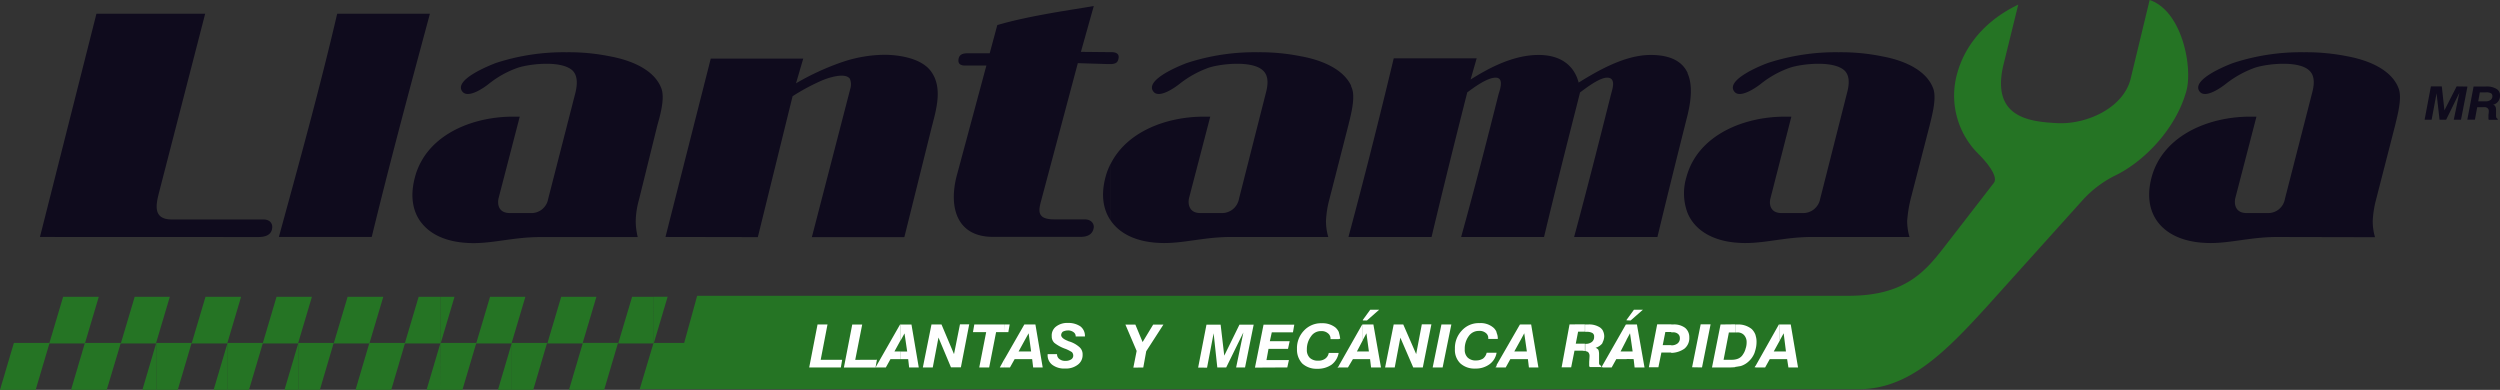
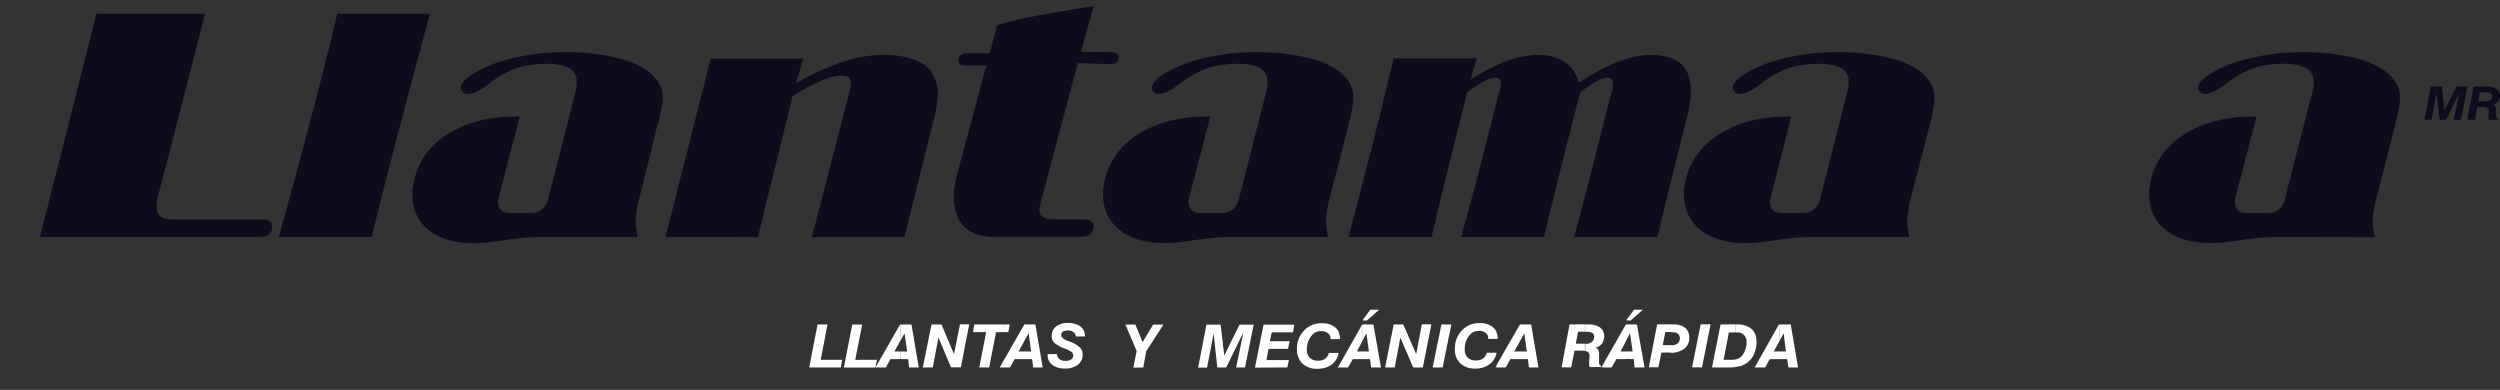
<svg xmlns="http://www.w3.org/2000/svg" viewBox="0 0 600.1 93.58">
  <rect x="0" y="0" width="600.1" height="93.58" fill="#333333" stroke="none" />
  <defs>
    <style>.cls-1{fill:#0f0b1d;}.cls-1,.cls-2{fill-rule:evenodd;}.cls-2{fill:#257424;}.cls-3{fill:#fff;}</style>
  </defs>
  <g id="Capa_2" data-name="Capa 2">
    <g id="Diseño">
      <path class="cls-1" d="M596.57,25.73V24.32a2,2,0,0,0,1.23-.3,1.12,1.12,0,0,0,.48-.95.82.82,0,0,0-.32-.67,2.4,2.4,0,0,0-1.39-.22v-1.4a4.43,4.43,0,0,1,2.74.59A1.77,1.77,0,0,1,600.1,23a2.16,2.16,0,0,1-1.67,2.14c.61.14.72.75.72,1.25v1.18c0,.17,0,.56.08.66a.63.63,0,0,0,.32.3v.22H597.4c0-.08-.07-.15-.07-.22,0-.27,0-.54,0-.81,0-.56.3-1.38-.24-1.77A1.15,1.15,0,0,0,596.57,25.73Zm0-4.95v1.4h-1.31l-.39,2.14h1.7v1.41a5.74,5.74,0,0,0-.6,0h-1.34l-.55,3h-1.81v-.09l1.49-7.87h2.81Zm-4.3.09v-.09h0Zm0-.09v.09l-1.53,7.87H589l1.35-6.49-3.18,6.49h-1.58l-.72-6.34-1.18,6.34H582l1.51-8h2.62l.63,5.75,2.93-5.75Zm0,7.87,0,.09h0v-.09ZM405.06,51.06V41.67c3-9.29,13.46-13.67,23.4-13.67H430l-5,19.53c-.39,1.32-.16,3.61,2.62,3.61h5a4.15,4.15,0,0,0,4.29-3.39l6.5-25.64c.64-2.43.4-4.13-.63-5.16-2.54-2.43-9.92-1.7-13-.74a23.65,23.65,0,0,0-7,3.83c-1,.81-5,3.69-6.43,2-2.37-2.87,6.59-6.41,8-6.92a52.53,52.53,0,0,1,17.05-2.58,49.84,49.84,0,0,1,10.47,1c4.76.88,10.55,3.09,12.22,7.81.79,2.35-.32,6.33-.88,8.69L458.6,47.9a32.25,32.25,0,0,0-.8,5.08,13.54,13.54,0,0,0,.56,3.91H434.49c-6.58.07-11.66,1.76-17.05,1.4-6.26-.34-10.65-3-12.38-7.23Zm0-23.36c.92-3.76,1.25-7.44,0-10.16V27.7ZM546.24,56.89h-.07c-6.58.07-11.74,1.76-17.06,1.4-9.67-.52-15-6.56-12.69-15.55C519,32.72,529.83,28,540.14,28h1.5l-5.07,19.53c-.32,1.32-.08,3.61,2.69,3.61h5a4.07,4.07,0,0,0,4.21-3.39l6.58-25.64c.63-2.43.4-4.13-.71-5.16-2.46-2.43-9.84-1.7-12.94-.74a24.94,24.94,0,0,0-7,3.83c-1,.81-4.91,3.69-6.35,2-2.37-2.87,6.59-6.41,8-6.92a52.1,52.1,0,0,1,17-2.58,50.7,50.7,0,0,1,10.55,1c4.68.88,10.55,3.09,12.21,7.81.8,2.35-.32,6.33-.87,8.69l-4.6,17.91a24.17,24.17,0,0,0-.79,5.08,13.53,13.53,0,0,0,.55,3.91ZM405.06,17.54V27.7l-.15.6c-2.39,9.5-4.76,19-7.06,28.59h-20c3.09-11.43,6-22.92,8.88-34.34.32-1.18,1.27-3.91-.95-3.91-1.9,0-5.08,2.51-6.5,3.54-2.94,11.57-5.87,23.06-8.65,34.71H350.73c3.18-11.43,6.11-22.85,9-34.34.32-1,1.36-3.91-.71-3.91s-5.23,2.36-6.82,3.54c-2.94,11.57-5.79,23.06-8.57,34.71H324.26V54.73q5.4-20.26,10.29-40.73h19.91L353,19.09c4.68-2.95,10.39-5.9,16.34-5.9,4.84,0,8.41,2.14,9.6,6.63,4.84-3,11.18-6.63,17.29-6.63,5,0,7.68,1.72,8.88,4.35Zm0,24.13c-.12.35-.22.71-.32,1.07a13.39,13.39,0,0,0,.32,8.32V41.67Zm-80.8-14.11c.47-2.14.86-4.6.3-6.26-.09-.25-.19-.49-.3-.73Zm0-7v7c-.2.9-.41,1.73-.58,2.43L319.09,47.9a24.28,24.28,0,0,0-.8,5.08,13.53,13.53,0,0,0,.55,3.91H295c-6.59.07-11.67,1.76-17.06,1.4-5.18-.28-9.11-2.17-11.26-5.26V39.19C270.57,31.6,279.94,28,289,28h1.51l-5.09,19.53c-.31,1.32-.07,3.61,2.7,3.61h5a4.14,4.14,0,0,0,4.28-3.39l6.51-25.64c.63-2.43.39-4.13-.72-5.16-2.45-2.43-9.83-1.7-12.93-.74a24.67,24.67,0,0,0-7,3.83c-1,.81-4.92,3.69-6.35,2-2.38-2.87,6.59-6.41,8-6.92a52.23,52.23,0,0,1,17.05-2.58,50.3,50.3,0,0,1,10.47,1c4.51.83,9.94,2.86,11.92,7.08Zm0,34.16-.58,2.16h.58V54.73Zm-57.6-39.34c1.06-.05,1.63-.29,1.82-1.31.32-1.4-1-1.55-1.67-1.55h-.15Zm0-2.86v2.86h-.79l-7.15-.22-8.8,33c-.71,2.58-.95,4.5,3.18,4.5h7.29c1.59,0,2.31,1.1,2.14,2.06-.23,1.33-1.19,2.14-3.17,2.14h-21c-4.28,0-6.82-1.7-8.17-4.13-1.58-2.87-1.51-6.78-.56-10.46l7.14-26.53h-5.07c-1.27,0-1.83-.51-1.59-1.69.24-1,1-1.26,2.22-1.26h5.24l1.82-6.77c7.7-2.29,18.56-3.76,23.16-4.57l-3.09,11Zm0,26.66a15.9,15.9,0,0,0-1.35,3.55c-1.06,4.14-.5,7.65,1.35,10.29V39.19ZM101.1,53.37V38.78c4-7.31,13.23-10.78,22.07-10.78h1.59l-5.07,19.53c-.32,1.32-.16,3.61,2.69,3.61h4.92a4.08,4.08,0,0,0,4.28-3.39l6.58-25.64c.56-2.43.32-4.13-.71-5.16-2.53-2.43-9.83-1.7-13-.74a23.53,23.53,0,0,0-7,3.83c-1,.81-4.91,3.69-6.42,2-2.38-2.87,6.66-6.41,8-6.92a52.58,52.58,0,0,1,17-2.58,49.78,49.78,0,0,1,10.47,1c4.76.88,10.63,3.09,12.3,7.81.79,2.35-.32,6.33-1,8.69L153.39,47.9A20.29,20.29,0,0,0,152.6,53a16.35,16.35,0,0,0,.48,3.91h-23.8c-6.66.07-11.73,1.76-17.13,1.4-5-.27-8.85-2-11.05-4.92Zm0-42.29V3.29h2.1c-.71,2.61-1.4,5.2-2.1,7.79Zm58.64,45.8,10.87-42.81h22.2L191.07,20a61.52,61.52,0,0,1,11.26-5.16,32.54,32.54,0,0,1,9.92-1.69c3.56,0,8.56.81,10.94,3.61,3.33,4,1.51,9.65.4,14l-6.51,26.16h-22.2l9.2-35.52a3.57,3.57,0,0,0-.08-2.5c-1.19-1.62-5.39-.15-6.75.44a49.28,49.28,0,0,0-7,3.76l-8.34,33.82Zm-150.15,0L23.15,3.29h26.1l-11,42.62c-.72,2.87-1.82,6.77,3,6.77h22c1.43,0,2.3.89,2.06,2.22-.24,1.54-1.67,2-3.33,2ZM101.1,3.29v7.79C97,26.35,93,41.38,89.23,56.88H66.94c4.92-18,9.77-35.46,14-53.59Zm0,35.49a16.43,16.43,0,0,0-1.56,4c-1.11,4.32-.47,8,1.56,10.63Z" />
-       <path class="cls-2" d="M478.59,43.92c1.27-1.62-2.14-5.46-3.8-7.08a19.69,19.69,0,0,1-4.92-19.45c1.82-6.41,6.58-12.45,14.59-16.28L481,15.18c-3.25,12.9,5.87,14,12.61,14.37,7.06.44,16.11-3.54,17.84-10.69L516,0c7.85,2.65,10.39,16.29,8.8,21.89-2.46,8.84-9.75,16.5-16.58,20a26.47,26.47,0,0,0-8.17,6L476.77,73.76C466.53,85,458,93.43,446.07,93.43H156.93v-11h0l3.33-11.2h-3.36V82.31h7.33L167.35,71H443.77c14,0,18.72-6.26,23.56-12.52ZM156.93,93.43h-3.38l3.33-11.12h.05V71.25h-5.2l-3.34,11.2h8.54v11Zm-17.06.15V82.44l0-.13h8.48l-3.33,11.27Zm0-11.26,3.29-11.07h-3.29Zm0-11.07V82.32l0,.13h-8.49l3.33-11.2Zm0,11.19-3.29,11.14h3.29V82.44ZM122.82,93.58H128l3.32-11.27h-8.48l0,.13V93.58Zm0-11.26V71.25h3.29Zm0-11.07V82.32l0,.13H114.3l3.33-11.2Zm0,11.19-3.29,11.14h3.29V82.44ZM105.73,93.58H111l3.34-11.27h-8.57V71.25h3.33l-3.33,11.2Zm0-22.33V82.31h0l-3.34,11.27h3.34V82.45H97.2l0-.13h0l3.29-11.07ZM97.2,82.31h0l0,.13h0L93.91,93.58H88.67V82.45L92,71.25H88.67V82.31ZM88.67,71.25V82.31L85.34,93.58h3.33V82.45H80.1l3.34-11.2ZM71.58,93.58h5.2L80.1,82.31H71.62l0,.13V93.58Zm0-11.26V71.25h3.29Zm0-11.07V82.32l0,.13H63.06l3.32-11.2Zm0,11.19L68.29,93.58h3.29V82.44Zm-17,11.14h5.19l3.34-11.27h-8.5l0,.13V93.58Zm0-11.26V71.25h3.29Zm0-11.07V82.32l0,.13H46l3.33-11.2Zm0,11.19-3.3,11.14h3.3V82.44ZM37.47,93.58h5.2L46,82.31H37.51l0,.13V93.58Zm0-11.26V71.25h3.29Zm0-11.07V82.32l0,.13H29l3.33-11.2Zm0,11.19L34.18,93.58h3.29V82.44ZM20.38,93.58h5.24L29,82.31H20.38V71.25h3.33l-3.33,11.2Zm0-22.33V82.31h0L17.05,93.58h3.33V82.45H11.86l0-.13h0l3.29-11.07ZM11.86,82.31h0l0,.13h0L8.56,93.58H0L3.33,82.31Z" />
      <path class="cls-3" d="M427.23,86.21V84.37h1.47L428.15,80l-.88,1.62,0,.08V77.89h2.58l1.75,10.31h-2.31l-.31-2h-1.71Zm0-8.32v3.83l-1.46,2.65h1.46v1.84h-2.42l-1.11,2h-2.3v-.37L427,77.89Zm-5.83,6a6.87,6.87,0,0,0,.24-1.84,4.55,4.55,0,0,0-.24-1.55Zm0-3.39v3.39c-.07.29-.15.51-.24.81a5.45,5.45,0,0,1-1.42,2.06,4.85,4.85,0,0,1-1.91,1.11l-1.34.22V86.29a3,3,0,0,0,.79-.23,2.47,2.47,0,0,0,1.11-1,4.22,4.22,0,0,0,.63-1.4,4.4,4.4,0,0,0,.24-1.47,2.47,2.47,0,0,0-.63-1.77A2.08,2.08,0,0,0,417,79.8h-.47V77.89H417a5.13,5.13,0,0,1,3.49,1.1,3.83,3.83,0,0,1,.95,1.55Zm0,7.29-.24.37h.24Zm-4.91-9.94V79.8H415l-1.27,6.56h1.83a4.39,4.39,0,0,0,.95-.07v1.84a12.18,12.18,0,0,1-1.67.07h-3.89L413,77.89Zm-15.32,6.77V82.89h0a2.33,2.33,0,0,0,1.5-.44,1.5,1.5,0,0,0,.56-1.32,1.24,1.24,0,0,0-.47-1,1.77,1.77,0,0,0-1.2-.36h-.4V77.89h.4a4.42,4.42,0,0,1,2.94.81,2.88,2.88,0,0,1,1,2.28,3.25,3.25,0,0,1-1.19,2.73,5.73,5.73,0,0,1-3.17,1Zm5,3.54,2.06-10.31h2.38L408.55,88.2Zm-5-10.31v1.84h-1.42l-.63,3.16h2.05v1.77H398.8l-.72,3.54h-2.29l2-10.31Zm-10.74,8.32V84.37h1.47L391.27,80l-.84,1.55V77.89h2.5l1.82,10.31h-2.38l-.23-2Zm0-9.28V76.8l1.78-2.45h2.15l-2.94,2.58Zm0-.13v.13h0v-.08l0,0Zm0,1.09v3.68l0,.07L389,84.37h1.47v1.84h-2.5l-1.11,2h-2.1v-.66l5.51-9.65h.2Zm-5.71,4.27a3.23,3.23,0,0,0,.36-1.4,3,3,0,0,0-.36-1.4v2.8Zm5.67-5.31v0Zm-5.67,2.51v2.8l0,.07c-.08.08-.08.22-.16.3a3.24,3.24,0,0,1-1.58,1,1.29,1.29,0,0,1,.71.51,3.23,3.23,0,0,1,.15,1v2a.92.92,0,0,0,.09.52,1.65,1.65,0,0,0,.39.3v.29h-2.69c-.08-.07-.08-.15-.16-.22V86.87l.08-1.25v-.15a1.21,1.21,0,0,0-.4-1,6.22,6.22,0,0,0-.63-.23h0V82.53h0a2.35,2.35,0,0,0,1.58-.44,1.47,1.47,0,0,0,.55-1.26.94.94,0,0,0-.39-.88,2.53,2.53,0,0,0-1.27-.3h-.51V77.89h.67a4.78,4.78,0,0,1,2.94.73,2.68,2.68,0,0,1,.63.67l0,.07Zm0,8.18,0,.07-.32.59h.36Zm-4.28-9.65v1.76h-1.63l-.56,2.88h2.19v1.76c-.23,0-.45-.07-.68-.07h-1.82l-.8,4h-2.29l1.9-10.31ZM365,86.21V84.37h1.51L365.88,80,365,81.64h0V77.89h2.54l1.74,10.31H367l-.24-2Zm0-8.32v3.75l-1.51,2.73H365v1.84h-2.46l-1.11,2h-2.19v-.59l5.6-9.72Zm-5.76,3.46h.29a3.25,3.25,0,0,0-.29-1.47Zm0-1.47v1.47h-2v-.08a1.51,1.51,0,0,0-.56-1.32,2.33,2.33,0,0,0-1.67-.52,2.91,2.91,0,0,0-2.46,1.26,5.09,5.09,0,0,0-.95,3.16,2.56,2.56,0,0,0,.72,2,2.71,2.71,0,0,0,2,.67,3.09,3.09,0,0,0,1.67-.45,2.46,2.46,0,0,0,.87-1.4h2.38a4.29,4.29,0,0,1-1.74,2.8,5.6,5.6,0,0,1-3.41,1,5,5,0,0,1-3.57-1.26,4.48,4.48,0,0,1-1.28-3.46,6.07,6.07,0,0,1,1.67-4.42,5.45,5.45,0,0,1,4.21-1.77,4.72,4.72,0,0,1,3.25,1,2.72,2.72,0,0,1,.87,1.18l0,.08Zm0,7.73,0,.08-.24.51h.27v-.59Zm-32.11-1.4V84.37h1.46L328,80l-.83,1.55V77.89h2.5l1.82,10.31h-2.38l-.24-2Zm0-9.28V76.8l1.78-2.45h2.14l-2.93,2.58Zm5.35,11.27,2.06-10.31h2.3L339.94,85l1.35-7.14h2.3L341.53,88.2h-2.3l-3.09-7.15-1.35,7.15Zm11.42,0L346,77.89h2.38L346.29,88.2ZM327.14,76.8v.13h0v-.08l0,0Zm0,1.09v3.68l0,.07-1.43,2.73h1.47v1.84h-2.43l-1.19,2h-2.14v-.51l5.56-9.8h.2Zm-5.76,3.46h.32a7.67,7.67,0,0,0-.32-1.55v1.55Zm5.72-4.5v0Zm-5.72,3v1.55h-2v-.08a1.58,1.58,0,0,0-.63-1.32,2.26,2.26,0,0,0-1.59-.52,2.81,2.81,0,0,0-2.46,1.26,5.13,5.13,0,0,0-1,3.16,2.6,2.6,0,0,0,.71,2,2.74,2.74,0,0,0,2,.67,2.69,2.69,0,0,0,1.66-.45,2.12,2.12,0,0,0,.88-1.4h2.38a4.54,4.54,0,0,1-1.67,2.8,5.8,5.8,0,0,1-3.49,1,5.05,5.05,0,0,1-3.57-1.26,4.83,4.83,0,0,1-1.27-3.46A6.07,6.07,0,0,1,313,79.36a5.6,5.6,0,0,1,4.28-1.77,5,5,0,0,1,3.25,1,3.3,3.3,0,0,1,.87,1.18Zm0,7.89-.31.51h.31v-.51ZM246,86.21V84.37h1.51L246.91,80,246,81.64V77.89h2.54l1.75,10.31H248l-.24-2ZM251.51,85h2.22V85a1.43,1.43,0,0,0,.56,1.18,2.2,2.2,0,0,0,1.5.44,2.4,2.4,0,0,0,1.35-.36,1.08,1.08,0,0,0,.48-1,1.25,1.25,0,0,0-.32-.74,9.92,9.92,0,0,0-1.43-.74,9.31,9.31,0,0,1-2.77-1.47,2.11,2.11,0,0,1-.64-1.62,2.66,2.66,0,0,1,1-2.28,4.37,4.37,0,0,1,2.86-.89,5.15,5.15,0,0,1,3,.81,2.85,2.85,0,0,1,1.11,2.29v.14h-2.22a1.19,1.19,0,0,0-.48-1,2.17,2.17,0,0,0-1.42-.44,2.89,2.89,0,0,0-1.19.29,1.15,1.15,0,0,0-.4.81c0,.52.56,1,1.59,1.4a1.33,1.33,0,0,0,.39.15,6.6,6.6,0,0,1,2.46,1.4,2.28,2.28,0,0,1,.71,1.77,2.85,2.85,0,0,1-1.19,2.43,4.63,4.63,0,0,1-3,.89,4.72,4.72,0,0,1-3.09-.89,2.86,2.86,0,0,1-1.11-2.5V85Zm20.54,3.24.79-4-2.7-6.33h2.39l1.74,4.2,2.54-4.2h2.46l-4.13,6.4-.71,3.91Zm15.55,0,2-10.31H293l.87,7.44,3.65-7.44h3.41L298.86,88.2h-2.14l1.74-8.4-4.12,8.4H292.2L291.32,80l-1.58,8.25Zm13.64,0,2.06-10.31h7.38l-.32,1.84h-5.08l-.47,2.13h4.76l-.4,1.85h-4.68L304,86.43h5.39L309,88.2ZM246,77.89v3.75l-1.5,2.73H246v1.84h-2.45l-1.12,2H241.2V86.06h0l4.68-8.17Zm-4.83,1.84h.87l.32-1.84H241.2Zm-25,6.48H218l.23,2h2.31l-1.75-10.31h-2.54v3.72l.87-1.59.64,4.35h-1.51v1.84Zm25-8.32v1.84h-2.07l-1.66,8.47h-2.38l1.66-8.47h-3.17l.32-1.84Zm0,8.17L240,88.2h1.19V86.06ZM221.52,88.2l2.07-10.31H226L229,85l1.43-7.14h2.22l-2,10.31h-2.38l-3-7.15L223.9,88.2Zm-11.18,0h2.3l1.11-2h2.46V84.37H214.7l1.51-2.76V77.89h-.16l-5.71,10v.28Zm0-1v-.86h.16Zm-.16,1h.16v-.28l-.16.28Zm.16-1.84v.86l-.18,1h-7.59l2-10.31h2.39l-1.67,8.47Zm-16.1,1.84,2-10.31h2.39L197,86.36h5.15l-.31,1.84Z" />
    </g>
  </g>
</svg>